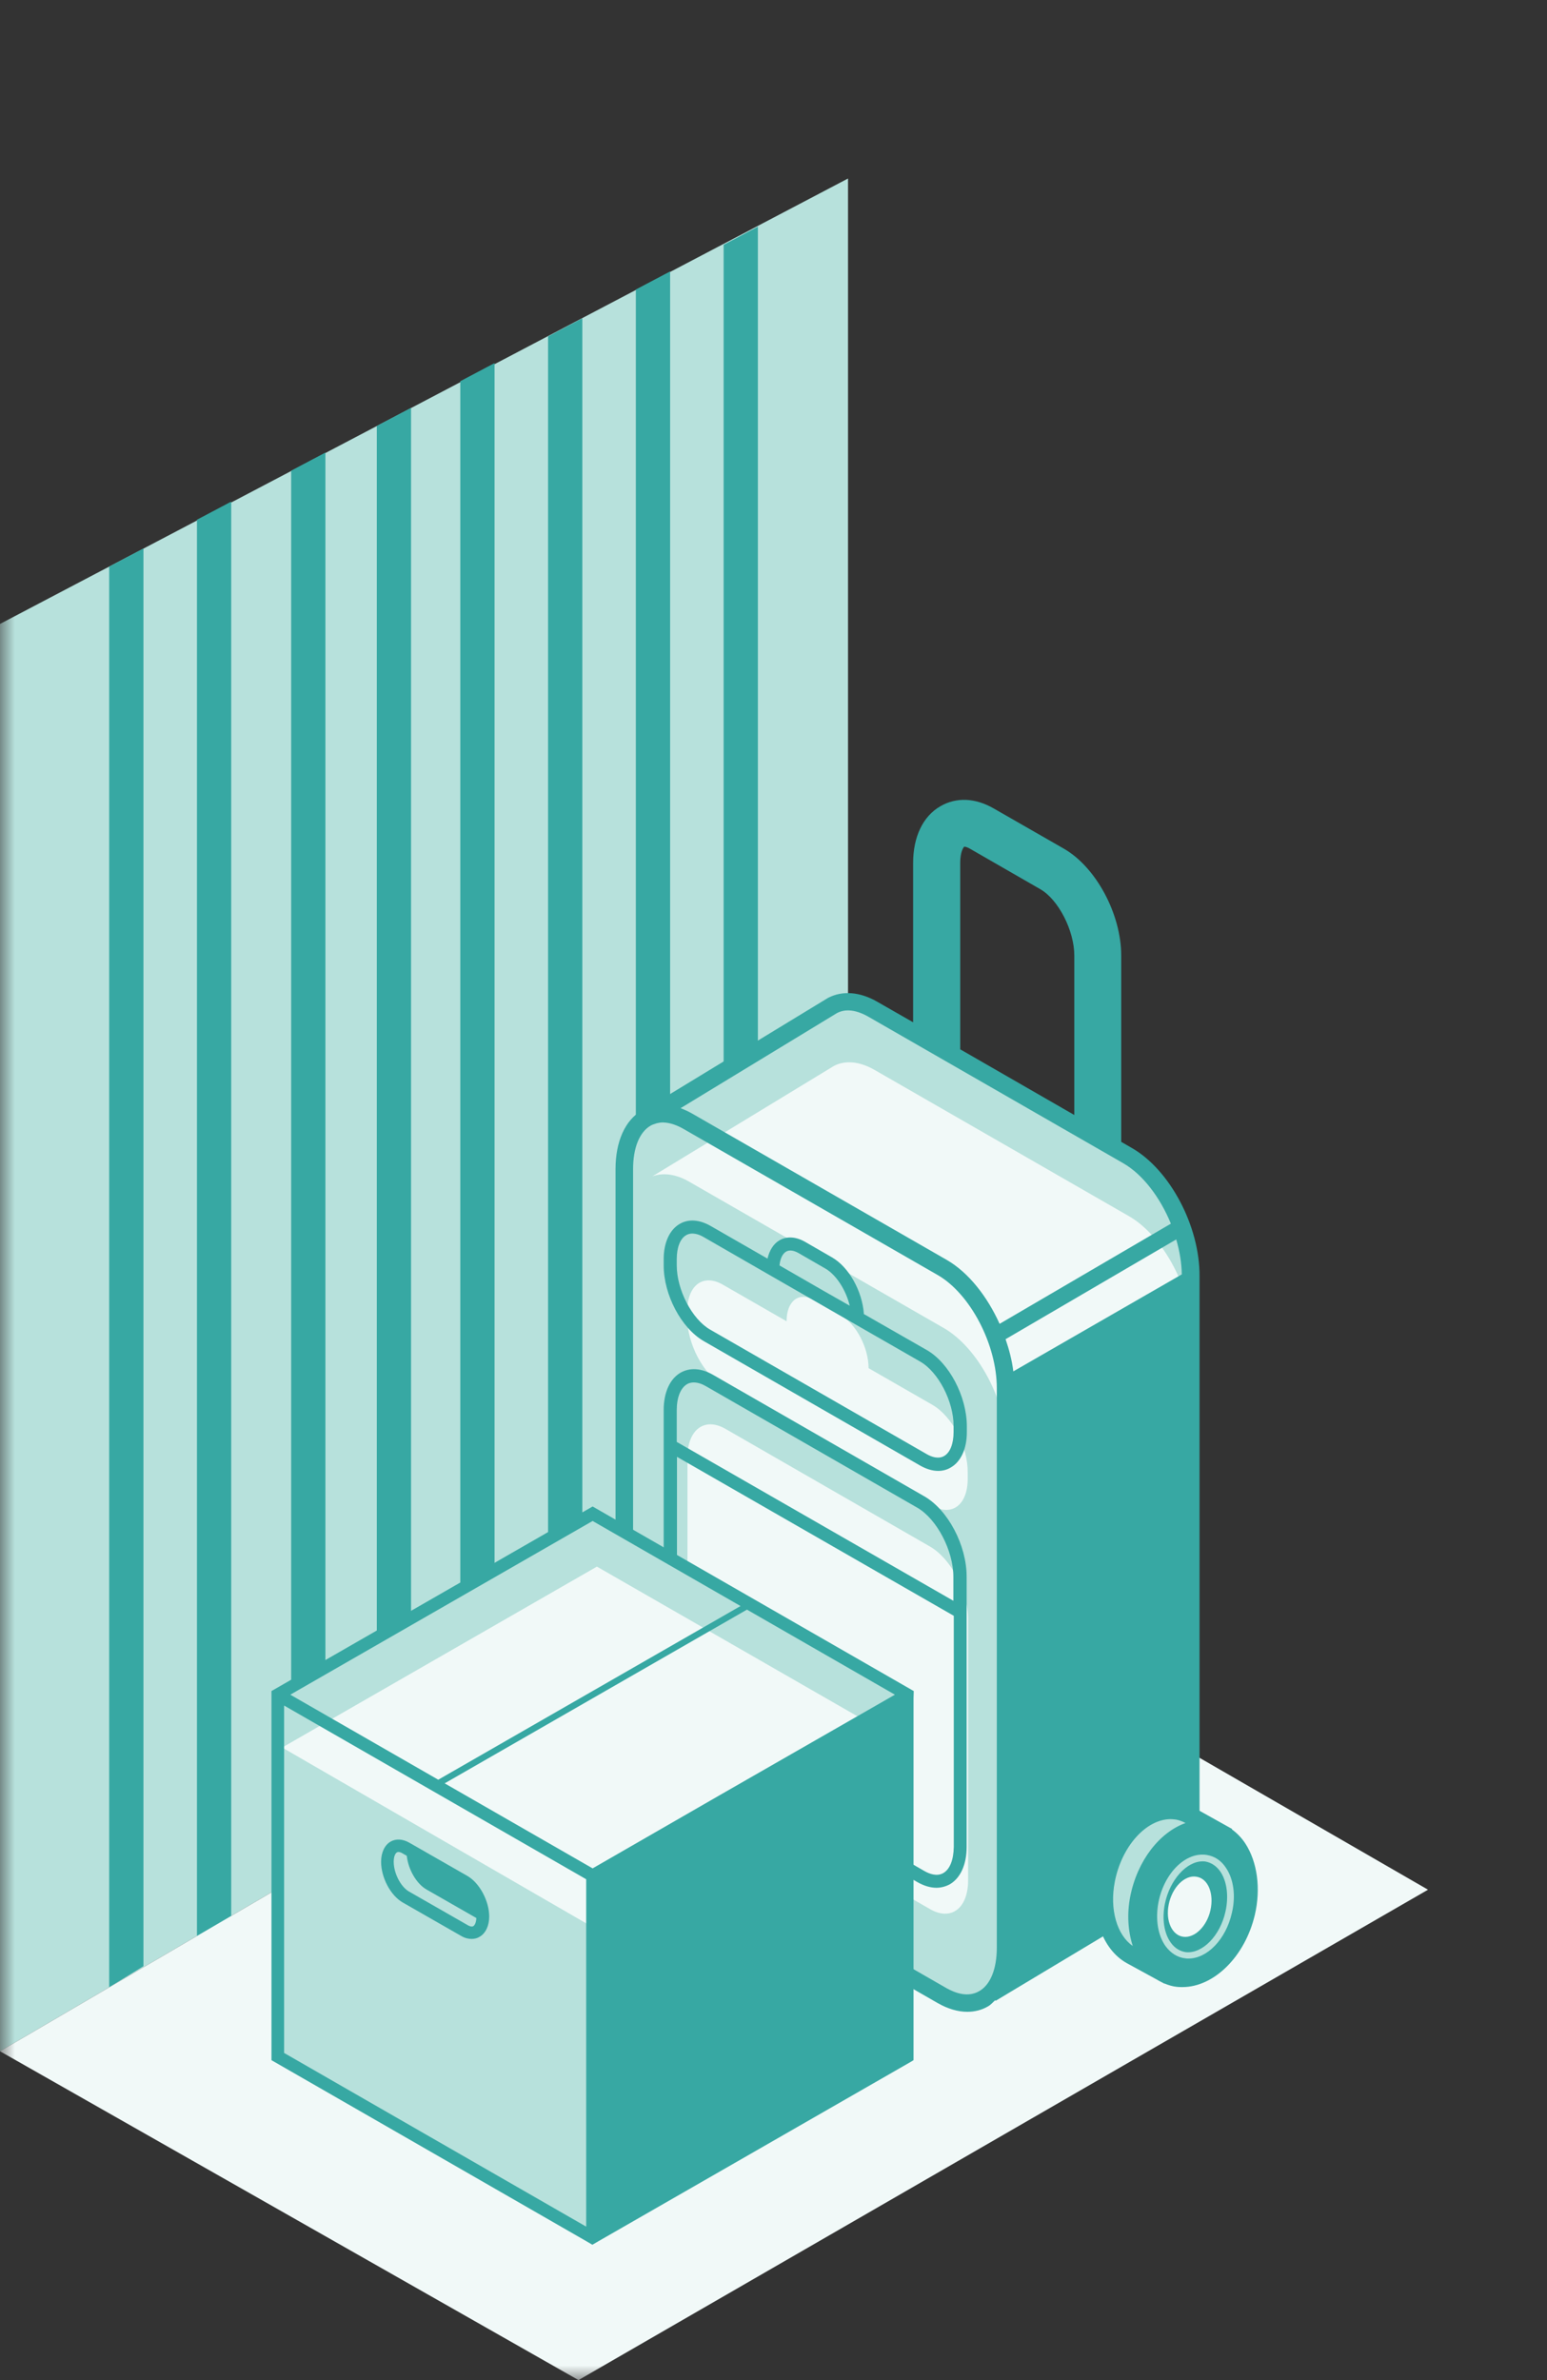
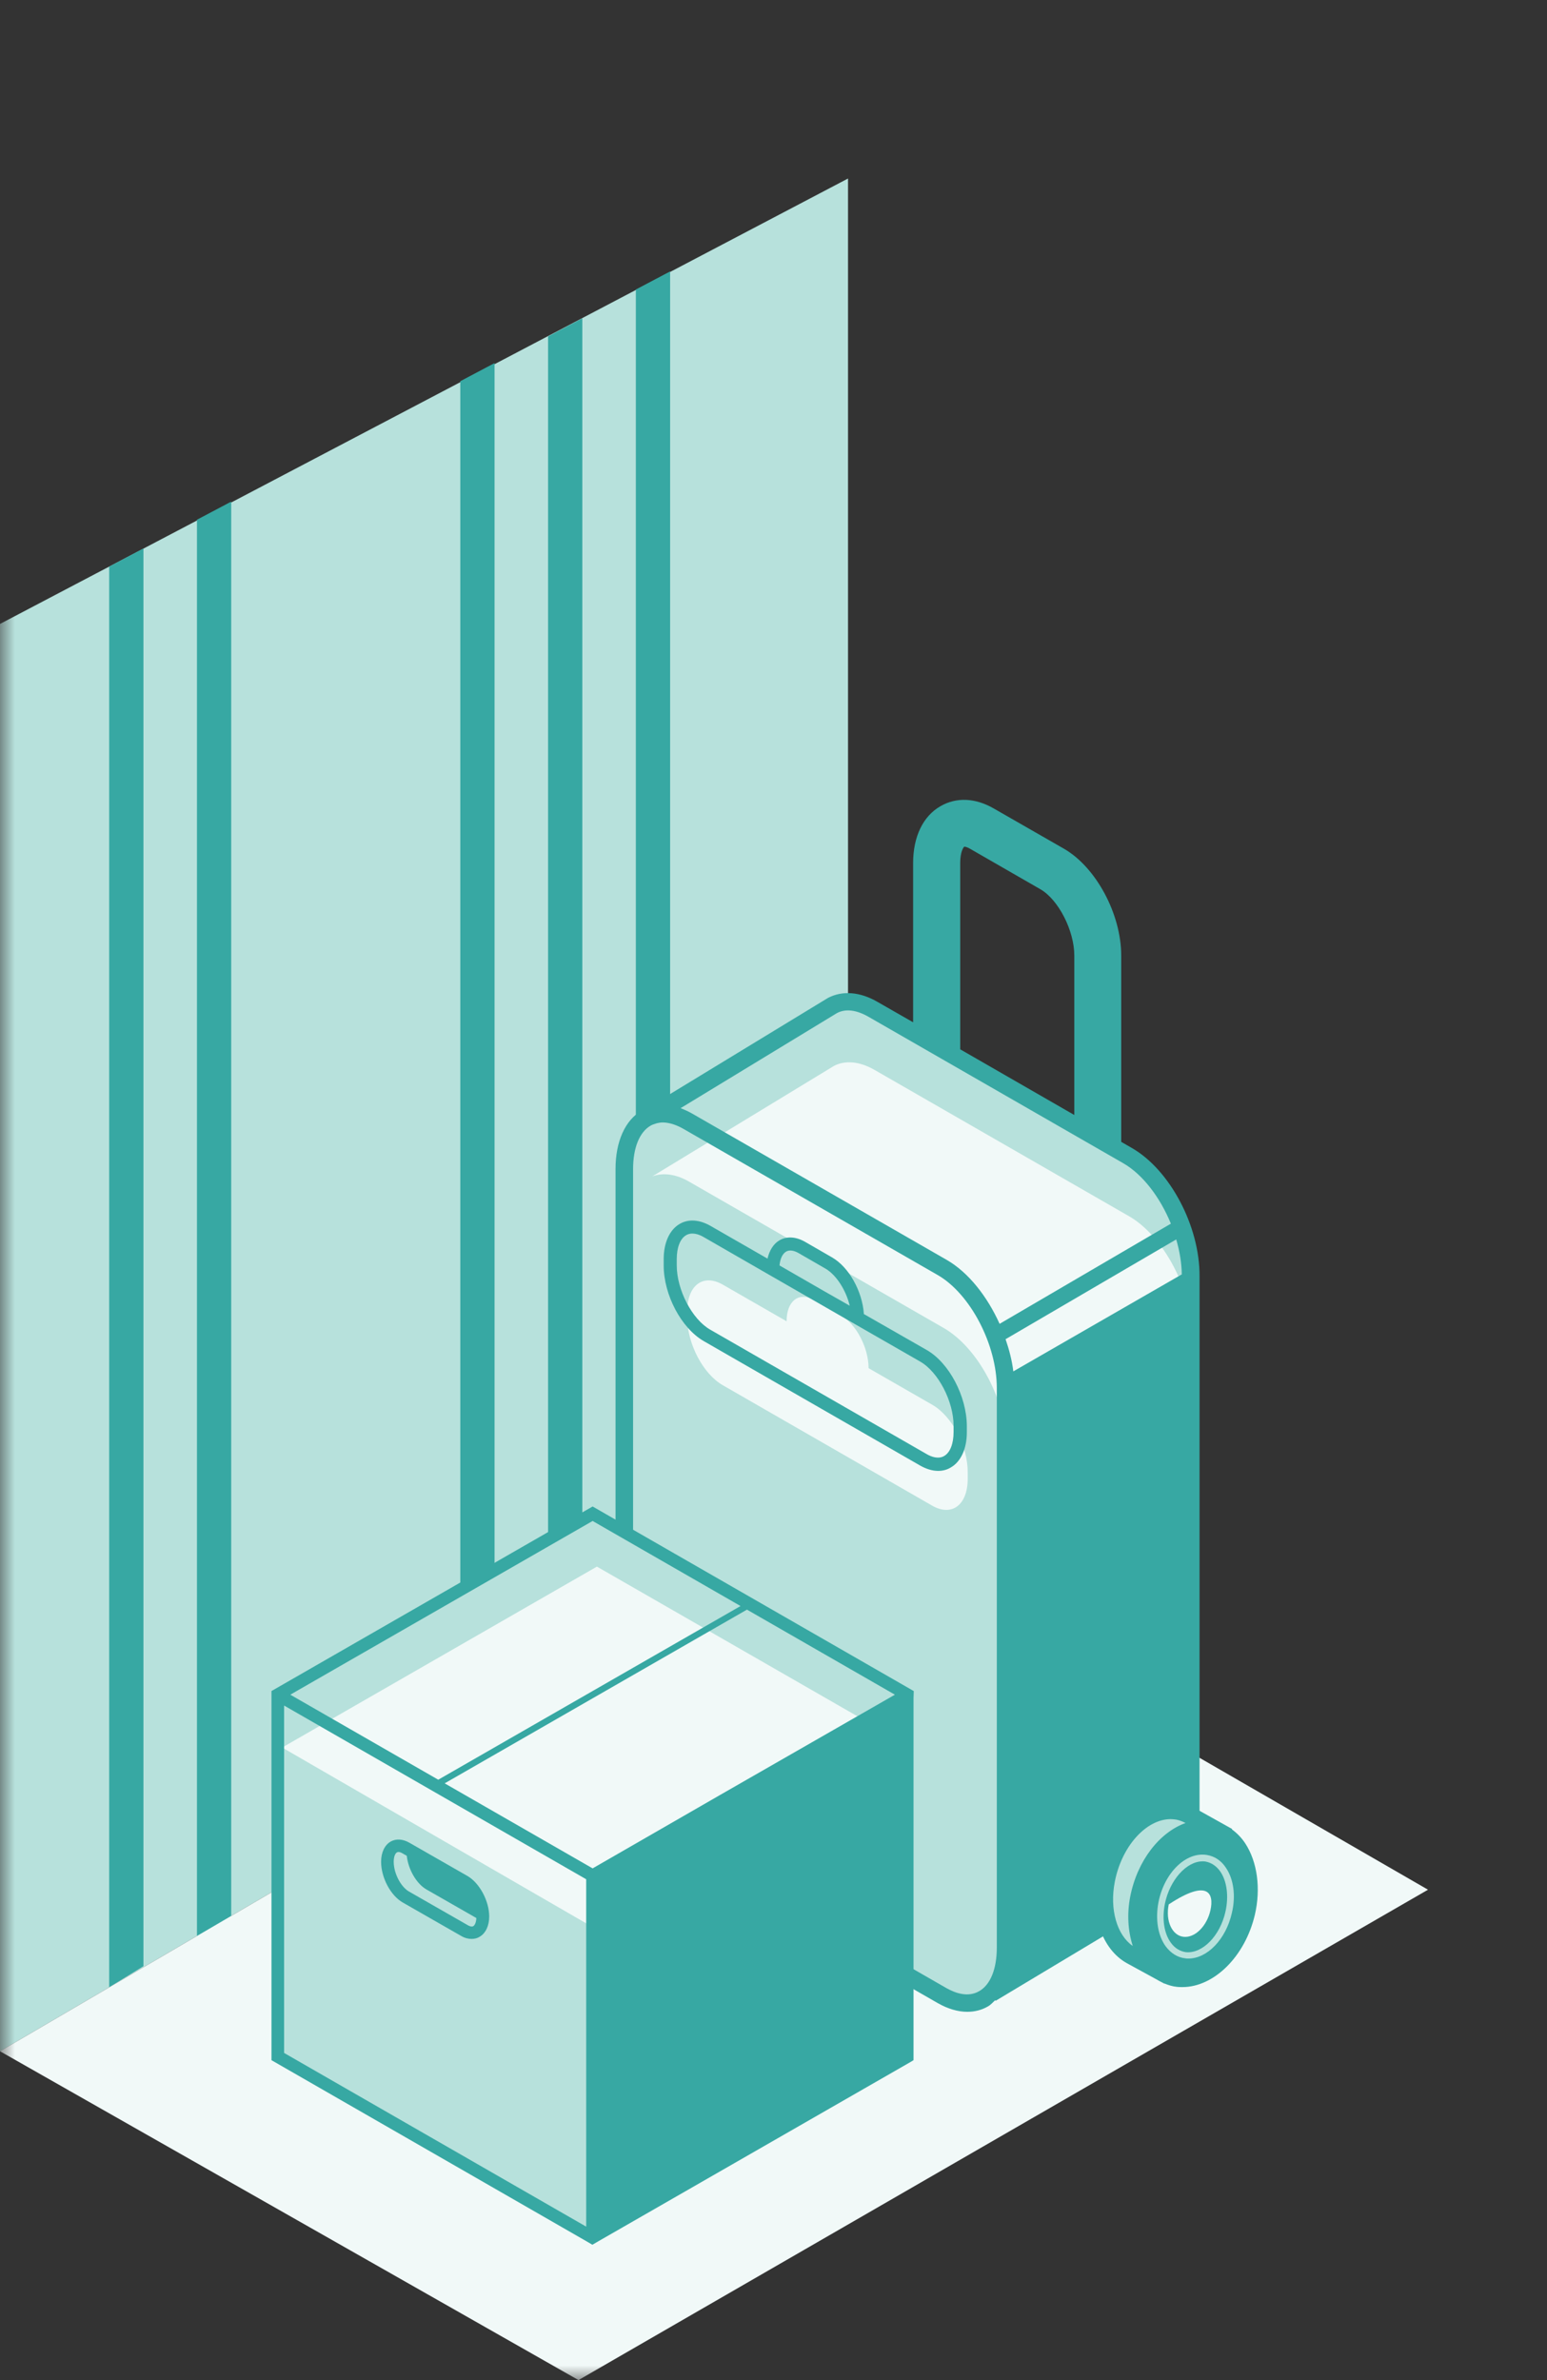
<svg xmlns="http://www.w3.org/2000/svg" width="52" height="80" viewBox="0 0 52 80" fill="none">
  <rect x="0" y="0" width="52" height="80" fill="#333333" stroke="none" />
  <mask id="mask0_4764_6358" style="mask-type:alpha" maskUnits="userSpaceOnUse" x="0" y="0" width="52" height="80">
    <rect width="52" height="80" fill="#D9D9D9" />
  </mask>
  <g mask="url(#mask0_4764_6358)">
    <path d="M0 20.972V68.947L28.505 52.263V6L0 20.972Z" fill="#B7E1DC" />
    <path d="M3.67 66.797V19.045L4.822 18.436V66.088L3.67 66.797Z" fill="#37A8A3" />
    <path d="M6.621 65.222V17.469L7.772 16.86V64.512L6.621 65.222Z" fill="#37A8A3" />
-     <path d="M9.787 63.574V15.821L10.938 15.212V62.865L9.787 63.574Z" fill="#37A8A3" />
-     <path d="M12.666 62.069V14.317L13.817 13.708V61.36L12.666 62.069Z" fill="#37A8A3" />
    <path d="M15.472 60.565V12.813L16.624 12.204V59.856L15.472 60.565Z" fill="#37A8A3" />
    <path d="M18.423 59.061V11.308L19.574 10.699V58.352L18.423 59.061Z" fill="#37A8A3" />
    <path d="M21.373 57.485V9.732L22.525 9.123V56.776L21.373 57.485Z" fill="#37A8A3" />
-     <path d="M24.324 55.98V8.228L25.475 7.619V55.271L24.324 55.98Z" fill="#37A8A3" />
    <path d="M48 63.517L28.505 52.263L0 68.947L19.445 80L48 63.517Z" fill="#F1F9F8" />
    <path d="M31.664 67.077L23.115 62.163C21.935 61.489 20.985 59.67 20.985 58.108V39.297C20.985 37.735 21.942 37.019 23.115 37.692L31.664 42.606C32.844 43.279 33.794 45.099 33.794 46.661V65.472C33.801 67.034 32.844 67.75 31.664 67.077Z" fill="#B7E1DC" />
    <path d="M37.939 38.946L29.39 34.031C28.872 33.737 28.397 33.709 28.03 33.902L21.927 37.613C22.28 37.484 22.705 37.527 23.165 37.792L31.715 42.706C32.895 43.38 33.845 45.199 33.845 46.761V65.58C33.845 66.303 36.565 60.866 36.234 61.167L36.644 62.707L38.083 60.723C38.558 60.479 40.077 61.826 40.077 60.945V42.993C40.07 41.431 39.12 39.619 37.939 38.946Z" fill="#B7E1DC" />
    <path d="M37.939 40.873L29.39 35.958C28.872 35.664 28.397 35.636 28.03 35.829L21.927 39.54C22.28 39.411 22.705 39.454 23.165 39.719L31.715 44.633C32.895 45.307 33.845 47.126 33.845 48.688L34.19 64.09C34.19 64.813 36.565 62.786 36.234 63.094L36.644 64.634L38.083 62.65C38.558 62.406 40.077 63.753 40.077 62.872V44.927C40.07 43.365 39.12 41.546 37.939 40.873Z" fill="#F1F9F8" />
-     <path d="M31.261 64.169L24.389 60.214C23.683 59.806 23.108 58.717 23.108 57.779V48.989C23.108 48.05 23.683 47.621 24.389 48.029L31.261 51.983C31.966 52.392 32.542 53.48 32.542 54.419V63.216C32.535 64.147 31.966 64.577 31.261 64.169Z" fill="#F1F9F8" />
    <path d="M31.34 47.219L29.196 45.987C29.196 45.3 28.778 44.497 28.253 44.203L27.375 43.702C26.857 43.401 26.44 43.724 26.44 44.411L24.295 43.179C23.633 42.8 23.1 43.201 23.1 44.082V44.289C23.1 45.163 23.633 46.181 24.295 46.56L31.333 50.608C31.995 50.987 32.528 50.586 32.528 49.705V49.497C32.535 48.616 32.002 47.599 31.34 47.219Z" fill="#F1F9F8" />
    <path d="M31.153 45.378L29.038 44.168C28.987 43.408 28.541 42.592 27.965 42.262L27.058 41.739C26.756 41.567 26.447 41.546 26.202 41.689C26.001 41.804 25.864 42.026 25.799 42.305L23.878 41.202C23.511 40.994 23.144 40.965 22.849 41.137C22.51 41.331 22.309 41.768 22.309 42.319V42.534C22.309 43.523 22.899 44.64 23.655 45.077L30.93 49.261C31.132 49.376 31.34 49.44 31.535 49.44C31.686 49.44 31.83 49.404 31.959 49.325C32.297 49.132 32.499 48.695 32.499 48.143V47.928C32.492 46.926 31.902 45.808 31.153 45.378ZM26.425 42.069C26.562 41.99 26.727 42.054 26.843 42.119L27.749 42.642C28.116 42.857 28.44 43.373 28.562 43.888L27.67 43.38L26.202 42.534C26.224 42.305 26.303 42.14 26.425 42.069ZM32.053 48.136C32.053 48.523 31.938 48.824 31.736 48.939C31.542 49.053 31.304 48.967 31.146 48.874L23.87 44.691C23.259 44.34 22.748 43.351 22.748 42.534V42.319C22.748 41.933 22.863 41.632 23.064 41.517C23.259 41.403 23.496 41.488 23.655 41.582L25.756 42.792L29.045 44.683L30.93 45.765C31.542 46.116 32.053 47.105 32.053 47.921V48.136Z" fill="#37A8A3" />
-     <path d="M31.067 50.293L23.964 46.209C23.575 45.987 23.194 45.959 22.877 46.138C22.517 46.346 22.309 46.804 22.309 47.391V56.482C22.309 57.535 22.935 58.724 23.741 59.183L30.844 63.266C31.06 63.388 31.276 63.452 31.477 63.452C31.635 63.452 31.787 63.409 31.923 63.337C32.283 63.13 32.492 62.671 32.492 62.084V52.993C32.492 51.94 31.866 50.751 31.067 50.293ZM31.707 62.958C31.491 63.08 31.24 62.986 31.067 62.886L23.964 58.803C23.309 58.423 22.755 57.363 22.755 56.482V48.967L32.06 54.311V62.077C32.053 62.514 31.93 62.829 31.707 62.958ZM32.053 53.81L22.748 48.466V47.398C22.748 46.969 22.877 46.654 23.093 46.525C23.165 46.482 23.244 46.467 23.323 46.467C23.475 46.467 23.626 46.532 23.734 46.596L30.837 50.679C31.491 51.059 32.046 52.119 32.046 53V53.81H32.053Z" fill="#37A8A3" />
    <path d="M38.047 38.587L37.688 38.38V32.118C37.688 30.729 36.846 29.153 35.766 28.529L33.406 27.176C32.787 26.817 32.146 26.789 31.614 27.097C31.024 27.433 30.693 28.128 30.693 29.009V34.361L29.491 33.673C28.908 33.336 28.318 33.286 27.828 33.544L21.733 37.255L21.74 37.262C21.69 37.283 21.632 37.298 21.575 37.326C21.014 37.649 20.69 38.365 20.69 39.296V58.108C20.69 59.791 21.69 61.683 22.971 62.413L31.52 67.328C31.858 67.521 32.197 67.621 32.513 67.621C32.758 67.621 32.995 67.564 33.204 67.442C33.298 67.392 33.37 67.306 33.449 67.234L33.471 67.249L39.379 63.703C39.976 63.395 40.321 62.664 40.321 61.704V42.893C40.329 41.209 39.321 39.318 38.047 38.587ZM34.061 46.095C34.017 45.729 33.924 45.371 33.801 45.013L39.537 41.66C39.652 42.054 39.717 42.448 39.724 42.835L34.061 46.095ZM36.111 37.477L32.276 35.27V29.009C32.276 28.63 32.384 28.479 32.413 28.458C32.456 28.458 32.542 28.487 32.621 28.537L34.974 29.891C35.579 30.242 36.111 31.28 36.111 32.118V37.477ZM28.131 34.053C28.426 33.895 28.793 33.945 29.203 34.182L37.752 39.096C38.414 39.475 38.997 40.249 39.357 41.13L33.6 44.497C33.183 43.573 32.556 42.771 31.823 42.348L23.273 37.434C23.136 37.355 23.007 37.298 22.877 37.248L28.131 34.053ZM31.815 66.826L23.266 61.912C22.172 61.282 21.28 59.577 21.28 58.115V39.296C21.28 38.58 21.496 38.05 21.87 37.835C21.92 37.806 21.978 37.785 22.028 37.771C22.064 37.756 22.1 37.749 22.143 37.742C22.179 37.735 22.215 37.728 22.251 37.728C22.266 37.728 22.28 37.728 22.294 37.728C22.539 37.735 22.784 37.835 22.971 37.943L31.52 42.857C32.614 43.487 33.506 45.192 33.506 46.654V65.465C33.506 66.181 33.291 66.712 32.916 66.926C32.535 67.148 32.11 66.991 31.815 66.826Z" fill="#37A8A3" />
    <path d="M41.041 61.597L39.99 61.009C39.861 60.938 39.724 60.888 39.58 60.859C38.544 60.687 37.457 61.747 37.184 63.187C36.968 64.326 37.335 65.329 38.011 65.716L39.005 66.26L39.22 65.766C39.926 65.479 40.559 64.691 40.796 63.688C40.926 63.137 40.919 62.607 40.796 62.148L41.041 61.597Z" fill="#B7E1DC" />
    <path d="M41.854 61.955C41.725 61.761 41.574 61.611 41.408 61.489L41.415 61.475L39.825 60.587L39.81 60.623C39.753 60.601 39.688 60.587 39.623 60.58C38.422 60.372 37.198 61.525 36.889 63.144C36.651 64.376 37.047 65.515 37.867 65.981L38.875 66.532C38.932 66.568 38.99 66.597 39.048 66.626L39.141 66.676V66.669C39.278 66.726 39.415 66.769 39.566 66.783C39.623 66.79 39.681 66.79 39.746 66.79C40.804 66.79 41.847 65.766 42.178 64.369C42.387 63.481 42.264 62.578 41.854 61.955ZM37.472 63.252C37.702 62.055 38.529 61.145 39.35 61.145C39.407 61.145 39.472 61.153 39.53 61.16C39.638 61.181 39.739 61.217 39.846 61.274H39.854C38.983 61.582 38.227 62.535 37.99 63.753C37.875 64.347 37.918 64.913 38.076 65.408C37.544 65.042 37.292 64.176 37.472 63.252Z" fill="#37A8A3" />
    <path d="M39.947 65.831C39.911 65.831 39.875 65.831 39.839 65.823C39.58 65.795 39.357 65.651 39.184 65.422C38.918 65.057 38.832 64.505 38.94 63.939C39.134 62.951 39.861 62.234 40.566 62.349C40.825 62.392 41.048 62.535 41.207 62.779C41.466 63.158 41.545 63.724 41.408 64.297C41.207 65.186 40.581 65.831 39.947 65.831ZM40.422 62.564C39.883 62.564 39.321 63.187 39.156 63.989C39.055 64.498 39.127 64.985 39.357 65.3C39.487 65.48 39.659 65.587 39.861 65.616C40.415 65.673 41.012 65.071 41.192 64.254C41.307 63.739 41.243 63.237 41.02 62.908C40.89 62.721 40.717 62.607 40.523 62.571C40.494 62.564 40.458 62.564 40.422 62.564Z" fill="#B7E1DC" />
-     <path d="M40.688 64.204C40.566 64.749 40.163 65.143 39.782 65.1C39.4 65.057 39.17 64.57 39.285 64.011C39.4 63.438 39.818 63.015 40.214 63.08C40.609 63.137 40.811 63.645 40.688 64.204Z" fill="#F1F9F8" />
+     <path d="M40.688 64.204C40.566 64.749 40.163 65.143 39.782 65.1C39.4 65.057 39.17 64.57 39.285 64.011C40.609 63.137 40.811 63.645 40.688 64.204Z" fill="#F1F9F8" />
    <path d="M30.498 56.962L19.92 50.88L9.334 56.962V69.126L19.92 75.207V63.072L30.498 56.962Z" fill="#B7E1DC" />
    <path d="M30.649 58.738L20.064 52.657L9.485 58.738L20.064 64.856L30.649 58.738Z" fill="#F1F9F8" />
    <path d="M30.714 56.84L19.92 50.636L9.161 56.819L9.125 56.84V57.084V69.247L19.704 75.329L19.912 75.451L20.121 75.329L30.599 69.312L30.707 69.247V57.084L30.714 56.84ZM19.92 51.123L24.892 53.982L14.731 59.82L9.758 56.962L19.92 51.123ZM19.704 74.842L9.55 69.004V57.327L19.704 63.166V74.842ZM24.223 60.322L19.92 62.8L14.947 59.942L25.108 54.103L30.081 56.962L24.223 60.322Z" fill="#37A8A3" />
    <path d="M15.717 63.058L13.752 61.933C13.536 61.812 13.313 61.797 13.133 61.898C12.932 62.012 12.81 62.263 12.81 62.578C12.81 63.108 13.126 63.71 13.536 63.946L15.501 65.071C15.623 65.143 15.739 65.171 15.854 65.171C15.947 65.171 16.041 65.15 16.12 65.1C16.321 64.985 16.444 64.734 16.444 64.419C16.444 63.896 16.12 63.294 15.717 63.058ZM15.911 64.741C15.854 64.777 15.76 64.734 15.717 64.706L13.752 63.581C13.472 63.423 13.234 62.965 13.234 62.578C13.234 62.392 13.292 62.291 13.342 62.263C13.4 62.227 13.493 62.27 13.536 62.299L13.673 62.377C13.723 62.836 13.997 63.316 14.335 63.509L16.012 64.469C16.005 64.627 15.954 64.713 15.911 64.741Z" fill="#37A8A3" />
    <path d="M28.973 65.573C28.872 65.515 28.75 65.522 28.634 65.594L27.073 66.49C26.843 66.626 26.663 66.962 26.663 67.263V68.932C26.663 69.111 26.727 69.247 26.843 69.312C26.886 69.341 26.936 69.348 26.986 69.348C27.051 69.348 27.116 69.326 27.181 69.29L28.742 68.395C28.973 68.259 29.153 67.922 29.153 67.621V65.952C29.145 65.773 29.081 65.637 28.973 65.573Z" fill="#37A8A3" />
  </g>
</svg>